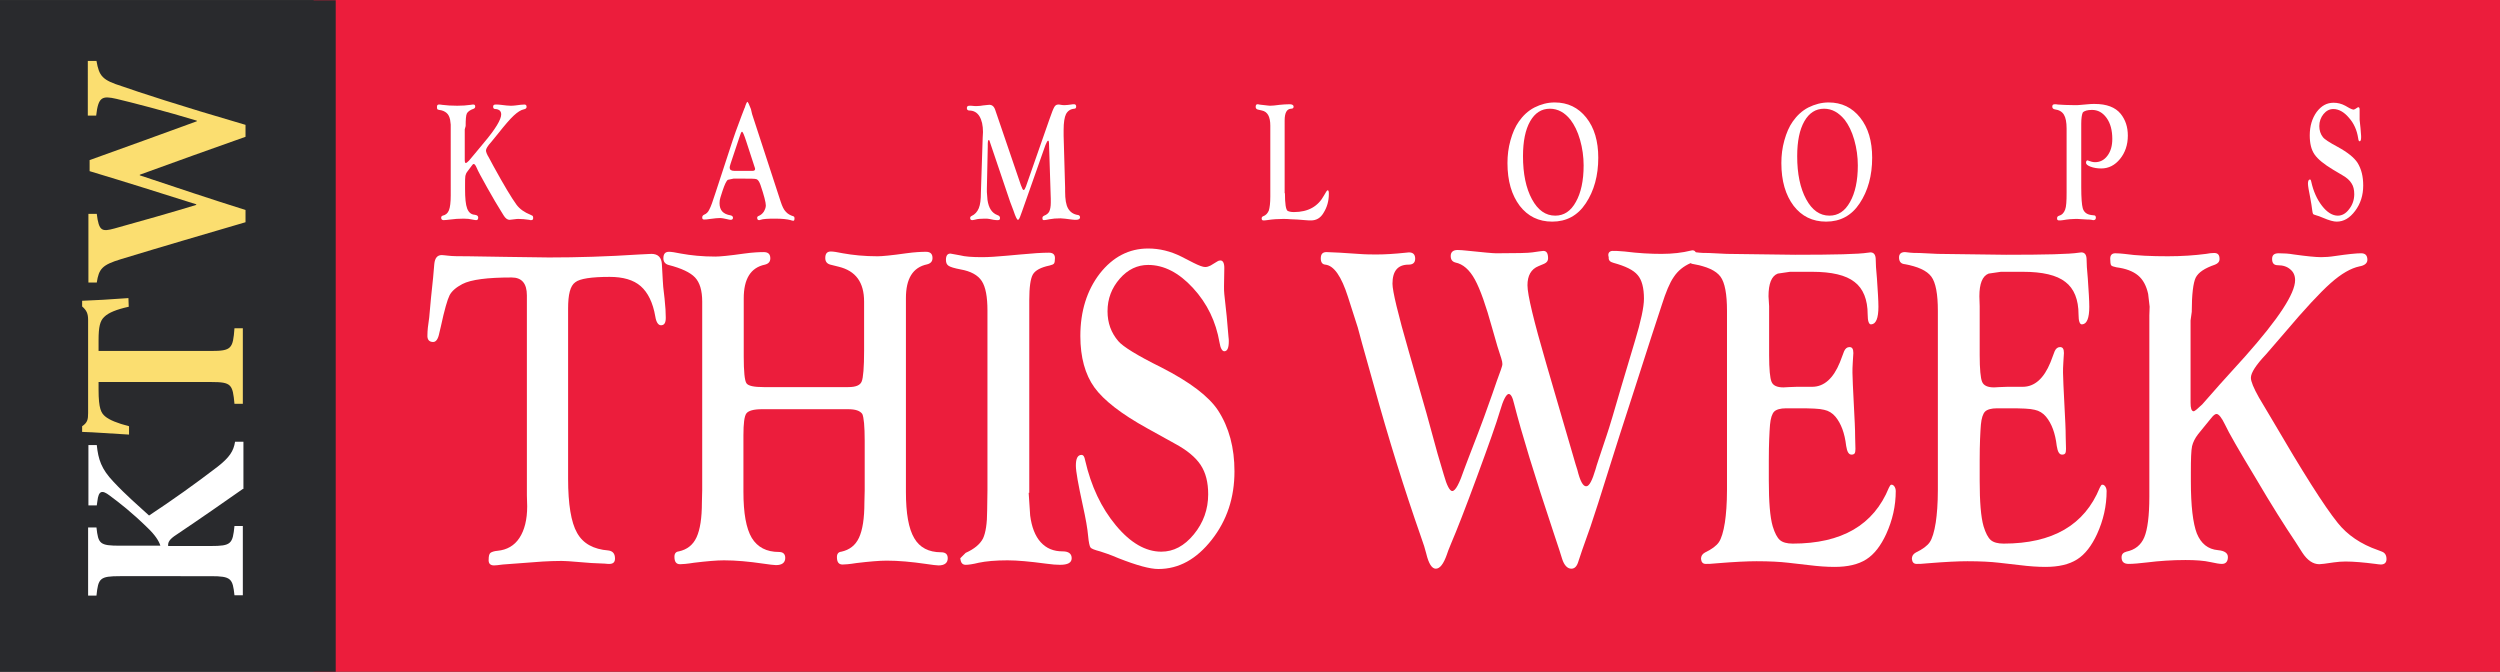
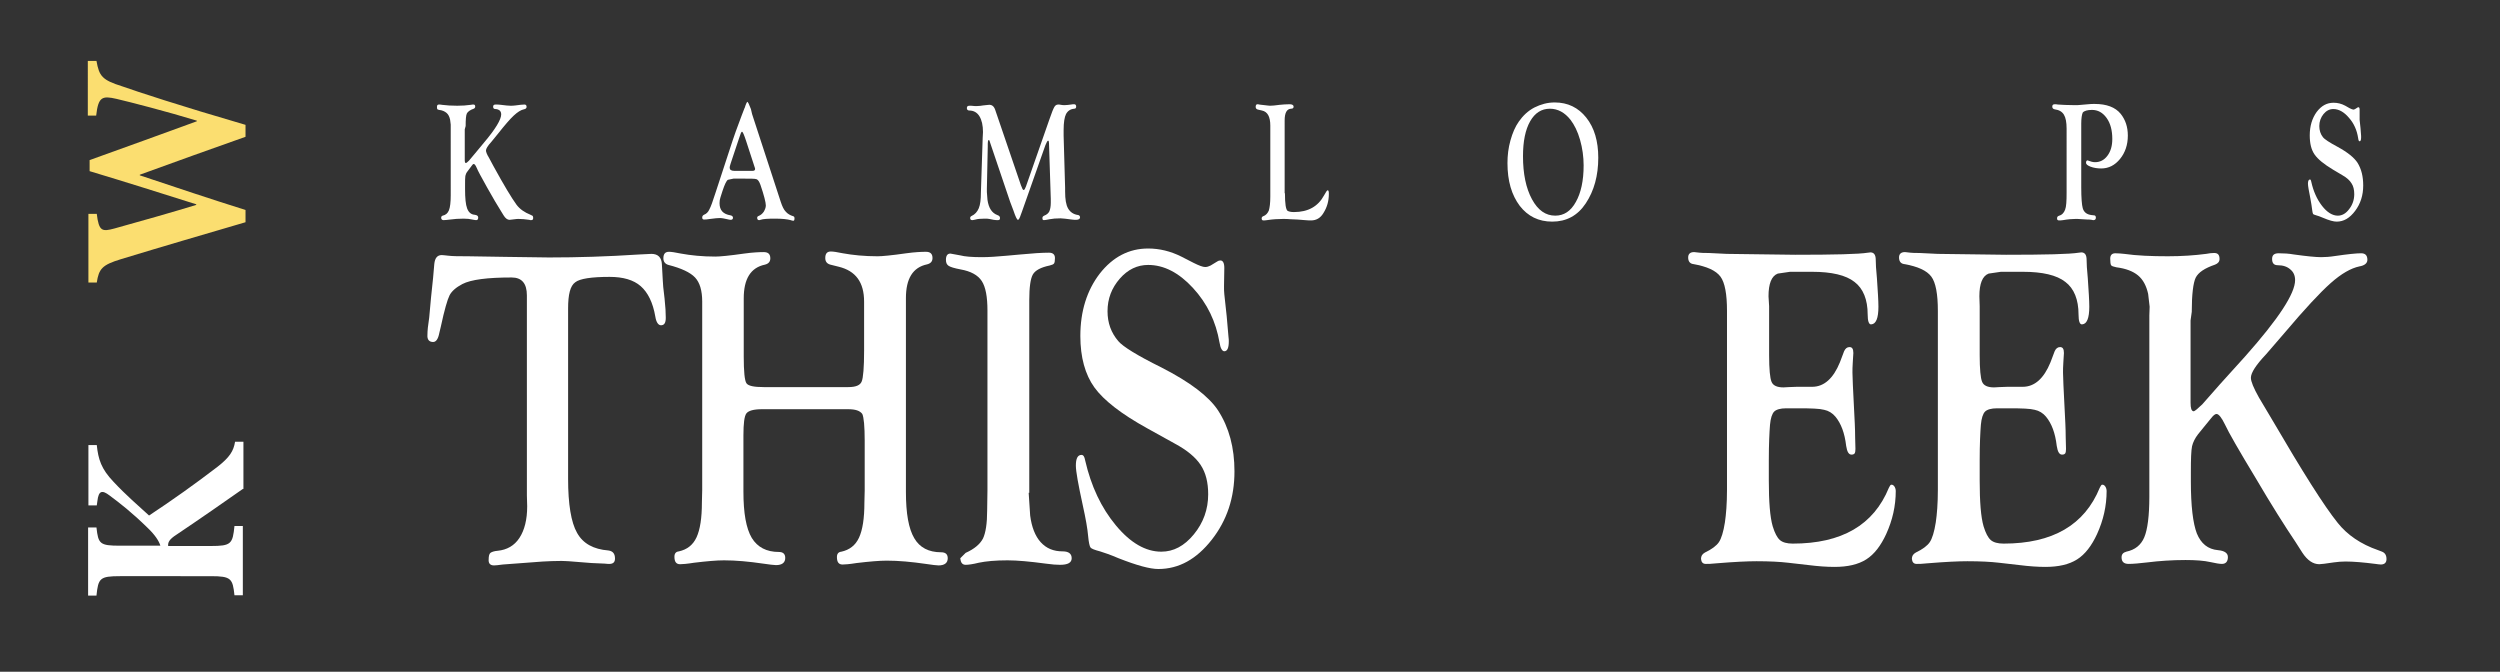
<svg xmlns="http://www.w3.org/2000/svg" version="1.1" id="Layer_1" x="0px" y="0px" viewBox="0 0 837 224.9" style="enable-background:new 0 0 837 224.9;" xml:space="preserve">
  <rect x="0" y="0" width="837" height="224.9" fill="#333333" stroke="none" />
  <style type="text/css">
	.st0{fill:#EC1D3C;}
	.st1{fill:#292A2D;}
	.st2{fill:#FFFFFF;}
	.st3{fill:#FBDE70;}
</style>
  <g>
-     <rect x="105" class="st0" width="732" height="224.9" />
-     <rect y="0.1" class="st1" width="112.4" height="224.9" />
    <g>
      <path class="st2" d="M81.3,163.7c-4.7,3.3-14,9.8-22.2,15.3c-2.5,1.6-2.9,2.6-2.8,3.8h14.3c6.8,0,7.3-0.7,7.9-6.7h2.8v23.2h-2.8    c-0.6-5.6-1.1-6.4-7.9-6.4H40.2c-6.8,0-7.3,0.7-7.9,6.5h-2.8v-22.8h2.8c0.6,5.5,1.1,6.1,7.9,6.1h13.5c-0.5-1.6-1.8-3.6-4.2-5.9    c-5.3-5.2-9.3-8.3-12.8-10.9c-2.5-1.9-3.7-1.7-4.1,1.9l-0.2,1.4h-2.8v-20.2h2.8c0.5,4.8,1.5,8,5.6,12.3c4.3,4.6,8.1,7.8,11.9,11.3    c7.6-5,15.6-10.7,22.9-16.3c4.1-3.2,5.4-5.3,5.9-8.4h2.8V163.7z" />
-       <path class="st3" d="M43.1,102.7c-4.1,0.9-6.8,2-8.2,3.4c-1.4,1.3-1.9,3.3-1.9,7.8v3.6h37.7c6.8,0,7.3-0.8,7.8-7.6h2.8v25.3h-2.8    c-0.6-6.5-1-7.3-7.8-7.3H33v2.6c0,6.4,0.9,7.8,2.2,8.9c1.4,1.2,4.1,2.3,8,3.3v2.8c-5.8-0.3-11.6-0.8-15.7-0.9v-1.9    c1.8-1.2,2-2.3,2-4.4v-31.2c0-2.1-0.5-3.2-2-4.5v-1.9c3.3-0.1,10.4-0.5,15.5-0.9L43.1,102.7z" />
      <path class="st3" d="M32.3,20.4c0.9,5.1,1.9,6.4,8.6,8.5c5.1,1.8,19,6.4,41.3,12.9v4c-11.9,4.2-23.3,8.3-35.4,12.7v0.2    c12,4,23.9,8,35.4,11.6v4.1c-14.3,4.2-27.7,8.1-41.8,12.4c-6.2,1.9-7.3,3.2-8,7.8h-2.8v-23h2.8c0.7,5.9,1.8,6,5.9,4.9    c9.3-2.6,18.6-5.2,27.4-7.9v-0.2C54.3,64.8,42.3,61,30,57.3v-3.7c12.1-4.3,24.3-8.8,35.9-13v-0.2c-9.8-3-22.2-6.2-26.9-7.3    c-4.8-1.1-6.1-0.7-6.8,5.6h-2.8V20.4H32.3z" />
    </g>
    <g>
      <path class="st2" d="M155.6,43.3v10.2c0,0.7,0.1,1.1,0.4,1.1c0.1,0,0.5-0.3,1-0.8l2.1-2.5l2.9-3.5c3.9-4.6,5.8-7.8,5.8-9.5    c0-0.6-0.2-1-0.5-1.3c-0.4-0.3-0.9-0.5-1.5-0.5c-0.5,0-0.7-0.3-0.7-0.8c0-0.5,0.3-0.7,0.8-0.7c0.6,0,1.2,0,1.8,0.1    c1.5,0.2,2.6,0.3,3.2,0.3c0.5,0,1,0,1.7-0.1c1.4-0.2,2.4-0.3,3-0.3c0.5,0,0.7,0.3,0.7,0.8c0,0.4-0.3,0.7-0.9,0.8    c-1,0.2-2.1,0.9-3.4,2.1c-1.3,1.2-3,3.2-5.3,6.1c-1.1,1.3-1.8,2.2-2.2,2.7c-1.2,1.3-1.8,2.3-1.8,2.9c0,0.4,0.3,1.3,1,2.4l1.5,2.8    c3.5,6.4,6.1,10.7,7.7,12.9c1.1,1.5,2.7,2.6,4.7,3.4l0.4,0.2c0.4,0.1,0.5,0.4,0.5,0.9c0,0.5-0.2,0.7-0.7,0.7c-0.2,0-0.4,0-0.6-0.1    c-1.4-0.2-2.5-0.3-3.5-0.3c-0.4,0-0.9,0-1.4,0.1c-0.9,0.1-1.5,0.2-1.7,0.2c-0.7,0-1.4-0.5-2-1.5c-0.1-0.1-0.3-0.5-0.8-1.3    c-1.2-1.9-2.8-4.6-4.7-8c-1.9-3.4-3.1-5.6-3.5-6.6c-0.4-0.9-0.7-1.3-1-1.3c-0.2,0-0.4,0.2-0.6,0.5l-0.6,0.8l-0.9,1.2    c-0.4,0.5-0.6,1-0.7,1.5c-0.1,0.5-0.1,1.6-0.1,3.2v1.2c0,3,0.2,5.2,0.7,6.5c0.5,1.3,1.3,2,2.5,2.1c0.8,0.1,1.2,0.4,1.2,0.9    c0,0.6-0.2,0.9-0.7,0.9c-0.3,0-0.7-0.1-1.3-0.2c-0.8-0.2-1.7-0.3-2.9-0.3c-1.6,0-3.1,0.1-4.5,0.3c-0.9,0.1-1.6,0.2-2.2,0.2    c-0.5,0-0.8-0.3-0.8-0.8c0-0.4,0.2-0.6,0.5-0.7c1-0.2,1.7-0.8,2.1-1.8c0.4-1,0.6-2.7,0.6-5V42.8l0-1.1l-0.2-1.6    c-0.2-1-0.6-1.8-1.2-2.3c-0.6-0.5-1.4-0.9-2.5-1c-0.3-0.1-0.5-0.1-0.6-0.3c-0.1-0.1-0.1-0.4-0.1-0.8c0-0.4,0.2-0.7,0.6-0.7    c0.4,0,0.7,0,1.1,0.1c1.5,0.2,3.2,0.3,5.1,0.3c1.6,0,3.1-0.1,4.5-0.3c0.4-0.1,0.7-0.1,0.9-0.1c0.4,0,0.6,0.2,0.6,0.7    c0,0.3-0.2,0.6-0.5,0.7c-1.2,0.4-2,1-2.3,1.6c-0.3,0.6-0.4,2.1-0.4,4.2L155.6,43.3z" />
      <path class="st2" d="M251.8,38.2l9.6,29.4c0.5,1.5,1,2.6,1.7,3.3c0.6,0.7,1.5,1.2,2.5,1.5c0.3,0.1,0.4,0.3,0.4,0.8    c0,0.5-0.2,0.8-0.5,0.7c-0.2,0-0.5-0.1-0.8-0.2c-1.1-0.3-2.8-0.5-5.2-0.5c-2.4,0-4.1,0.1-4.9,0.4c-0.2,0.1-0.4,0.1-0.5,0.1    c-0.4,0-0.6-0.3-0.6-0.8c0-0.3,0.2-0.5,0.5-0.6c0.7-0.3,1.2-0.7,1.7-1.4c0.4-0.7,0.7-1.4,0.7-2.1c0-1-0.6-3.4-1.8-6.9    c-0.4-1.1-0.8-1.7-1.3-1.9c-0.5-0.2-2.1-0.2-4.8-0.2h-2.9l-1.9,0.4c-0.5,0.3-1.1,1.6-1.8,3.7l-0.7,2.2c-0.2,0.6-0.3,1.2-0.3,1.9    c0,2.4,1.2,3.7,3.7,4.1c0.5,0.1,0.8,0.4,0.8,0.8c0,0.5-0.3,0.7-0.8,0.7c-0.3,0-0.6-0.1-1.1-0.2c-0.9-0.2-1.8-0.4-2.5-0.4    c-0.7,0-1.7,0.1-3.2,0.3c-1.1,0.2-1.8,0.2-2.1,0.2c-0.4,0-0.6-0.2-0.6-0.7c0-0.4,0.2-0.7,0.6-0.9c0.8-0.3,1.4-0.9,1.8-1.8    c0.5-0.9,1.1-2.6,2-5.4l5.8-17.7c0.5-1.4,0.8-2.4,1-2.9l2-5.4l1-2.6v0.1c0.4-1.4,0.8-2.1,0.9-2.1c0.2,0,0.6,0.8,1.2,2.4    L251.8,38.2z M252.6,55.8l-2.8-8.6c-0.7-2.1-1.1-3.1-1.4-3.1c-0.2,0-0.5,0.7-0.9,2l-0.4,1.2l-2.5,7.5l-0.2,0.7    c-0.1,0.3-0.1,0.5-0.1,0.7c0,0.6,0.5,1,1.5,1h6.2c0.5,0,0.8-0.2,0.8-0.6c0-0.1,0-0.3-0.1-0.5L252.6,55.8z" />
      <path class="st2" d="M333.2,36.8l8.6,25.2c0.4,1.1,0.7,1.7,0.9,1.6c0.3,0,0.5-0.4,0.8-1.2l7.9-22.6c0.7-2.1,1.3-3.5,1.6-4    c0.3-0.5,0.7-0.8,1.3-0.8c0.2,0,0.5,0,0.9,0.1c0.4,0.1,0.8,0.1,1.3,0.1c0.6,0,1.3-0.1,2.1-0.2c0.4-0.1,0.8-0.1,1-0.1    c0.5,0,0.7,0.3,0.7,0.8c0,0.4-0.2,0.7-0.6,0.7c-1.3,0.1-2.2,0.7-2.8,1.8c-0.5,1-0.8,2.8-0.8,5.3l0,1.9l0.5,17.5l0,1.2    c0,2.6,0.3,4.5,1,5.7c0.7,1.2,1.8,2,3.4,2.2c0.4,0.1,0.6,0.4,0.6,0.8c0,0.5-0.5,0.8-1.4,0.8c-0.3,0-0.7,0-1.4-0.1    c-1.7-0.2-2.9-0.4-3.7-0.4c-1.5,0-2.7,0.1-3.7,0.3c-0.9,0.2-1.6,0.3-1.9,0.3c-0.4,0-0.5-0.2-0.5-0.7c0-0.4,0.2-0.6,0.6-0.8    c0.8-0.3,1.4-0.8,1.7-1.4c0.3-0.7,0.5-1.6,0.5-2.9c0-0.6,0-1.1,0-1.3l-0.6-18.7c0-0.5-0.1-0.8-0.3-0.8c-0.2,0-0.5,0.5-0.9,1.5    l-7.9,22.4l-0.3,0.8c-0.4,1.2-0.7,1.8-1,1.8c-0.3,0-0.8-1-1.5-3.1l-1.1-2.9l-6.8-20.1l-0.1-0.4c-0.1-0.1-0.1-0.2-0.3-0.2    c-0.2,0-0.3,0.4-0.3,1.2l0,0.9l-0.3,14.2l0,1.1l0.2,2.6c0.4,2.8,1.5,4.4,3.3,5.1c0.6,0.2,0.9,0.5,0.9,1c0,0.5-0.2,0.7-0.7,0.7    c-0.4,0-0.8,0-1.4-0.1l-1.5-0.3c-0.4-0.1-0.9-0.1-1.6-0.1c-1.3,0-2.3,0.1-3,0.3c-0.5,0.1-0.8,0.2-1.1,0.2c-0.4,0-0.7-0.2-0.7-0.7    c0-0.3,0.2-0.6,0.5-0.7c1.1-0.5,1.9-1.4,2.4-2.6c0.5-1.2,0.7-3,0.7-5.2l0.6-18.4l0.1-1.9c0-2.2-0.4-4-1.2-5.3    c-0.8-1.3-2-1.9-3.4-1.9c-0.5,0-0.8-0.3-0.8-0.8c0-0.6,0.3-0.8,0.9-0.8c0.1,0,0.3,0,0.5,0l1.2,0.1c0.2,0,0.5,0,0.9,0    c0.7,0,1.3-0.1,1.9-0.2c1-0.1,1.6-0.2,1.9-0.2C332.1,35,332.8,35.6,333.2,36.8z" />
      <path class="st2" d="M430.2,64.7c0,3.5,0.3,5.5,0.9,5.9c0.4,0.2,1,0.4,2.1,0.4c4.8,0,8.1-1.9,10.1-5.6c0.6-1.1,1-1.7,1.2-1.7    c0.3,0,0.4,0.4,0.4,1.2c0,2.4-0.6,4.5-1.8,6.4c-1,1.7-2.4,2.5-4.2,2.5c-0.4,0-1,0-2-0.1c-0.3,0-1.1-0.1-2.5-0.2l-2.3-0.1    c-0.8-0.1-1.7-0.1-2.6-0.1c-1.6,0-3.4,0.1-5.3,0.4c-0.6,0.1-1,0.1-1.2,0.1c-0.4,0-0.6-0.2-0.6-0.7c0-0.3,0.2-0.6,0.5-0.7    c0.9-0.3,1.5-1,1.9-1.9c0.3-1,0.5-2.5,0.5-4.7V42.1c0-3-0.9-4.7-2.8-5.1l-1.3-0.3c-0.5-0.1-0.8-0.4-0.8-0.9c0-0.6,0.2-0.9,0.6-0.9    c0.1,0,0.3,0,0.6,0.1c0.2,0,0.5,0.1,0.8,0.1l0.9,0.1c0.9,0.1,1.5,0.2,1.9,0.2c0.7,0,1.8-0.1,3.2-0.3c1.1-0.1,2.2-0.2,3.4-0.2    c0.8,0,1.3,0.3,1.3,0.8c0,0.5-0.3,0.7-0.9,0.7c-1.4,0.1-2.1,1.4-2.1,3.9V64.7z" />
      <path class="st2" d="M520.5,34.3c4.4,0,7.9,1.7,10.6,5.1c2.7,3.4,4,7.9,4,13.4c0,6-1.4,11.1-4.2,15.3c-2.7,4.1-6.5,6.1-11.2,6.1    c-4.6,0-8.2-1.8-10.9-5.3c-2.7-3.6-4.1-8.3-4.1-14.3c0-2.6,0.3-5.1,1-7.6c0.7-2.5,1.6-4.6,2.8-6.3c1.4-2,3.1-3.6,5.2-4.7    C515.9,34.9,518.1,34.3,520.5,34.3z M518.9,36.4c-2.8,0-5,1.4-6.6,4.2c-1.6,2.8-2.4,6.7-2.4,11.7c0,5.9,1,10.7,3,14.4    c2,3.7,4.6,5.5,7.8,5.5c2.9,0,5.2-1.5,6.9-4.6c1.7-3,2.6-7.1,2.6-12.2c0-2.9-0.4-5.8-1.2-8.6c-0.8-2.8-1.9-5-3.2-6.7    C523.9,37.7,521.6,36.4,518.9,36.4z" />
-       <path class="st2" d="M612.2,34.3c4.4,0,7.9,1.7,10.6,5.1s4,7.9,4,13.4c0,6-1.4,11.1-4.2,15.3c-2.7,4.1-6.5,6.1-11.2,6.1    c-4.6,0-8.2-1.8-10.9-5.3c-2.7-3.6-4.1-8.3-4.1-14.3c0-2.6,0.3-5.1,1-7.6c0.7-2.5,1.6-4.6,2.8-6.3c1.4-2,3.1-3.6,5.2-4.7    C607.6,34.9,609.9,34.3,612.2,34.3z M610.7,36.4c-2.8,0-5,1.4-6.6,4.2c-1.6,2.8-2.4,6.7-2.4,11.7c0,5.9,1,10.7,3,14.4    c2,3.7,4.6,5.5,7.8,5.5c2.9,0,5.2-1.5,6.9-4.6c1.7-3,2.6-7.1,2.6-12.2c0-2.9-0.4-5.8-1.2-8.6c-0.8-2.8-1.9-5-3.2-6.7    C615.6,37.7,613.4,36.4,610.7,36.4z" />
      <path class="st2" d="M696.8,41.4v21.3c0,3.6,0.2,5.9,0.5,7c0.4,1.4,1.4,2.1,2.9,2.3l0.9,0.1c0.4,0,0.6,0.3,0.6,0.8    c0,0.5-0.3,0.8-0.8,0.8c-0.1,0-0.3,0-0.6-0.1c-0.5-0.1-0.9-0.1-1.4-0.1l-3.3-0.2l-0.8,0c-1,0-2.4,0.1-4.1,0.4    c-0.6,0.1-1,0.1-1.3,0.1c-0.5,0-0.7-0.2-0.7-0.7c0-0.4,0.2-0.7,0.5-0.8c1.1-0.3,1.8-1,2.2-2.1c0.4-1,0.5-2.9,0.5-5.7V43.1    c0-2.2-0.3-3.7-0.9-4.7c-0.6-1-1.6-1.6-3.1-1.8c-0.5-0.1-0.8-0.4-0.8-0.9c0-0.6,0.3-0.8,0.9-0.8c0.2,0,0.5,0,1,0.1    c1.5,0.1,3.3,0.2,5.4,0.2c1,0,1.8,0,2.4-0.1l2.3-0.2c0.8-0.1,1.5-0.1,2.2-0.1c4,0,6.9,1.1,8.7,3.3c1.6,2,2.4,4.4,2.4,7.3    c0,3.1-0.9,5.7-2.6,7.8c-1.7,2.1-3.8,3.2-6.3,3.2c-1.4,0-2.5-0.2-3.6-0.6c-1-0.4-1.5-0.8-1.5-1.3c0-0.5,0.2-0.8,0.5-0.8    c0.1,0,0.2,0,0.3,0.1c0.8,0.3,1.5,0.5,2.2,0.5c1.7,0,3.1-0.7,4.2-2.2c1.1-1.5,1.6-3.3,1.6-5.6c0-2.8-0.6-5.2-1.9-7    c-1.3-1.8-2.9-2.7-4.9-2.7c-1.5,0-2.6,0.3-3.1,0.9C697,38.4,696.8,39.6,696.8,41.4z" />
      <path class="st2" d="M781.3,34.4c1.3,0,2.6,0.3,3.9,1l1.4,0.8c0.6,0.3,1.1,0.5,1.3,0.5c0.2,0,0.4-0.1,0.6-0.2l0.8-0.5    c0.1-0.1,0.2-0.1,0.3-0.1c0.3,0,0.4,0.3,0.4,0.9l0,2.3c0,0.4,0,0.7,0,1l0.3,2.8l0.2,2.6c0,0.2,0,0.4,0,0.6c0,0.8-0.2,1.2-0.5,1.2    c-0.3,0-0.4-0.4-0.5-1.1c-0.4-2.6-1.4-4.9-3.1-6.8c-1.6-1.9-3.4-2.9-5.2-2.9c-1.3,0-2.4,0.6-3.3,1.7c-0.9,1.1-1.4,2.5-1.4,4    c0,1.4,0.4,2.7,1.2,3.7c0.5,0.7,2.2,1.8,5,3.3c3.3,1.8,5.5,3.6,6.6,5.3c1.3,2.1,1.9,4.6,1.9,7.6c0,3.3-0.9,6.1-2.7,8.5    c-1.8,2.4-3.8,3.6-6.2,3.6c-1,0-2.5-0.4-4.6-1.3c-1-0.4-1.7-0.7-2.2-0.8c-0.6-0.2-1-0.3-1.1-0.5c-0.1-0.2-0.2-0.6-0.3-1.4    c-0.1-0.9-0.3-2.2-0.6-3.8c-0.5-2.5-0.8-4.2-0.8-4.9c0-0.9,0.2-1.4,0.7-1.4c0.2,0,0.3,0.2,0.4,0.7c0.7,3.2,1.9,5.9,3.6,8.1    c1.7,2.2,3.5,3.3,5.3,3.3c1.4,0,2.7-0.7,3.8-2.2c1.1-1.4,1.7-3.1,1.7-5c0-1.5-0.3-2.7-0.9-3.6c-0.6-1-1.6-1.9-3-2.7l-3.2-1.9    c-3-1.8-5.1-3.5-6.2-5.1c-1.1-1.6-1.6-3.7-1.6-6.4c0-3.1,0.8-5.7,2.3-7.8C777.2,35.4,779,34.4,781.3,34.4z" />
      <path class="st2" d="M190.2,103.3v57c0,8.5,1,14.6,3,18.1c2,3.6,5.5,5.5,10.5,5.9c1.5,0.2,2.2,1.1,2.2,2.7c0,1.2-0.6,1.8-1.9,1.8    c-0.3,0-0.8,0-1.5-0.1l-4.5-0.2l-7.6-0.6c-0.6,0-1.4-0.1-2.4-0.1c-2.3,0-4.4,0.1-6.3,0.2l-13.4,1c-1.4,0.2-2.4,0.3-2.9,0.3    c-1.3,0-1.9-0.7-1.8-2c0-1.1,0.2-1.9,0.6-2.2c0.4-0.3,1.2-0.6,2.4-0.7c3.1-0.3,5.6-1.7,7.3-4.3c1.7-2.6,2.6-6.1,2.6-10.6l-0.1-3.6    V98.9c0-4-1.7-6-5.1-6c-8.1,0-13.6,0.7-16.5,2.2c-2.1,1.1-3.6,2.4-4.3,3.8c-0.7,1.4-1.7,4.8-2.9,10.4l-0.5,2.1    c-0.4,2.1-1.1,3.1-2.1,3.1c-1.3,0-2-0.8-1.9-2.3c0-1.4,0.2-3.4,0.6-5.9l0.6-6.6l0.7-6.7l0.4-4.6c0.2-2,1-3,2.5-3    c0.4,0,1.1,0.1,2.1,0.2c1.6,0.2,3.8,0.2,6.7,0.2l12.4,0.2l14.7,0.2c9.5,0,19.5-0.3,30.2-1c2.1-0.1,3.5-0.2,4.1-0.2    c2.2,0,3.4,1.2,3.5,3.5l0.3,5.4c0,0.9,0.2,2.9,0.6,6.1c0.3,2.7,0.4,4.8,0.4,6.4c0,1.7-0.5,2.5-1.6,2.5c-0.9,0-1.6-1-1.9-2.9    c-0.8-4.7-2.5-8.1-4.9-10.2c-2.4-2.1-5.9-3.1-10.4-3.1c-6.1,0-10,0.6-11.5,1.8C190.9,95.7,190.2,98.6,190.2,103.3z" />
      <path class="st2" d="M283.9,137h-28.7c-2.9,0-4.6,0.5-5.3,1.4c-0.7,0.9-1,3.4-1,7.4v18.8c0,7.2,0.9,12.3,2.8,15.5    c1.9,3.1,4.9,4.7,9.1,4.7c1.4,0,2.1,0.7,2.1,2c0,1.6-1.1,2.4-3.1,2.4c-0.7,0-2.2-0.2-4.3-0.5c-4.8-0.7-9.1-1.1-13.1-1.1    c-2.5,0-5.8,0.3-10,0.8c-2.5,0.4-4,0.5-4.7,0.5c-1.3,0-1.9-0.8-1.9-2.5c0-1.1,0.5-1.7,1.5-1.8c2.7-0.6,4.7-2.1,5.9-4.7    c1.2-2.6,1.8-6.5,1.8-11.7l0.1-4.1V101c0-3.7-0.8-6.4-2.4-8.1c-1.6-1.7-4.6-3.1-8.9-4.2c-1.1-0.3-1.7-1.1-1.7-2.2    c0-1.5,0.6-2.2,1.9-2.2c0.7,0,2.1,0.2,4,0.6c3.3,0.6,7.1,1,11.5,1c1.5,0,4.7-0.3,9.6-1c2.9-0.4,5.1-0.5,6.6-0.5    c1.5,0,2.2,0.7,2.2,2.1c0,1.1-0.6,1.8-1.8,2.1c-4.8,1-7.1,4.8-7.1,11.3v19.4c0,5.1,0.3,8.1,0.9,9c0.6,0.9,2.5,1.3,5.8,1.3h28.3    c2.5,0,4-0.6,4.5-1.9c0.5-1.2,0.8-4.7,0.8-10.3V101c0-6.5-2.8-10.3-8.5-11.7l-2.8-0.7c-1.1-0.3-1.7-1-1.7-2.2    c0-1.5,0.6-2.2,1.9-2.2c0.7,0,2.1,0.2,4,0.6c3.3,0.6,7.2,1,11.6,1c1.5,0,4.7-0.3,9.6-1c2.9-0.4,5.1-0.5,6.6-0.5    c1.5,0,2.2,0.7,2.2,2.1c0,1.1-0.6,1.8-1.8,2.1c-4.8,1-7.1,4.8-7.1,11.3v64.9c0,7.2,0.9,12.3,2.8,15.5c1.8,3.1,4.8,4.7,9,4.7    c1.5,0,2.2,0.7,2.2,2c0,1.6-1.1,2.4-3.1,2.4c-0.7,0-2.1-0.2-4.2-0.5c-4.8-0.7-9.2-1.1-13.1-1.1c-2.5,0-5.9,0.3-10.1,0.8    c-2.5,0.4-4,0.5-4.7,0.5c-1.3,0-1.9-0.8-1.9-2.5c0-1.1,0.5-1.7,1.5-1.8c2.7-0.6,4.7-2.1,5.9-4.7c1.2-2.6,1.8-6.5,1.8-11.7l0.1-4.1    v-16.6c0-4.9-0.3-7.9-0.8-9C287.9,137.5,286.4,137,283.9,137z" />
      <path class="st2" d="M344.4,165l0.5,7.6c0.5,3.9,1.7,6.9,3.5,8.9c1.9,2.1,4.3,3.1,7.4,3.1c2,0,3,0.8,3,2.3c0,1.5-1.3,2.2-3.9,2.2    c-1.1,0-2.7-0.1-4.8-0.4c-5.2-0.7-9.5-1.1-12.8-1.1c-4,0-7.2,0.3-9.6,0.8c-2,0.5-3.5,0.7-4.4,0.7c-0.9,0-1.5-0.5-1.7-1.6l-0.1-0.6    l1.8-1.8c2.9-1.3,4.8-2.9,5.8-4.8c0.9-1.9,1.4-5,1.4-9.4l0.1-6.7V104c0-4.6-0.6-7.9-1.9-9.9c-1.3-2-3.7-3.3-7.1-3.9    c-2.1-0.4-3.4-0.8-4-1.2c-0.6-0.4-0.9-1-0.9-2c0-1.4,0.5-2.1,1.5-2.1c0.7,0.1,1.8,0.3,3.3,0.6c1.5,0.4,3.9,0.6,7.3,0.6    c2.3,0,5.1-0.2,8.4-0.5l4.4-0.4c4.2-0.4,7.3-0.6,9.6-0.6c1.3,0,2,0.6,2,1.8c0,0.9-0.1,1.5-0.3,1.8c-0.2,0.3-0.7,0.5-1.5,0.7    c-2.9,0.6-4.8,1.6-5.6,3c-0.8,1.4-1.2,4.3-1.2,8.6V165z" />
      <path class="st2" d="M384.4,83.2c3.8,0,7.5,0.9,11.1,2.7l4.1,2.1c1.8,0.9,3.1,1.4,3.9,1.4c0.6,0,1.2-0.2,1.8-0.5l2.3-1.4    c0.3-0.2,0.6-0.3,1-0.3c0.8,0,1.3,0.8,1.3,2.5l-0.1,6.1c0,1,0,1.9,0.1,2.7l0.8,7.4l0.6,6.9c0.1,0.6,0.1,1.1,0.1,1.5    c0,2.2-0.5,3.3-1.5,3.3c-0.7,0-1.3-1-1.6-2.9c-1.2-7-4.1-13.1-8.9-18.3c-4.7-5.1-9.7-7.7-15-7.7c-3.6,0-6.8,1.5-9.5,4.6    c-2.7,3.1-4.1,6.7-4.1,10.9c0,3.9,1.2,7.2,3.6,10c1.5,1.8,6.3,4.8,14.4,8.8c9.6,4.9,15.9,9.7,19,14.4c3.7,5.7,5.5,12.5,5.5,20.4    c0,8.8-2.5,16.4-7.6,22.9c-5.1,6.5-11,9.8-17.9,9.8c-2.8,0-7.2-1.2-13.3-3.6c-2.8-1.2-4.9-1.9-6.2-2.3c-1.9-0.5-2.9-0.9-3.2-1.3    c-0.3-0.4-0.6-1.7-0.8-3.9c-0.2-2.4-0.8-5.8-1.8-10.3c-1.5-6.9-2.3-11.3-2.3-13.2c0-2.4,0.6-3.6,1.9-3.6c0.6,0,1,0.6,1.2,1.8    c2,8.7,5.4,15.9,10.3,21.8c4.9,5.9,10,8.8,15.2,8.8c4.1,0,7.7-1.9,10.9-5.8c3.2-3.9,4.8-8.4,4.8-13.4c0-4-0.8-7.2-2.5-9.8    c-1.7-2.6-4.6-5-8.7-7.2l-9.2-5.1c-8.7-4.8-14.6-9.4-17.7-13.7c-3.1-4.3-4.7-10.1-4.7-17.2c0-8.3,2.2-15.3,6.5-20.9    C372.6,86,378,83.2,384.4,83.2z" />
-       <path class="st2" d="M539.8,84c0.9,0,2.2,0,4.1,0.2c4.7,0.6,8.8,0.8,12.4,0.8c3.7,0,7-0.4,9.8-1.1l0.5-0.1c0.9,0,1.3,0.6,1.3,1.8    c0,1.1-0.6,2-1.9,2.5c-2.3,1-4.2,2.5-5.6,4.6c-1.4,2-2.7,5.2-4,9.3l-3.6,11l-5.5,17.1c-4.2,13-6.8,21-7.7,24    c-3.7,11.9-6.1,19.3-7.1,22.2c-2.3,6.4-3.6,10.2-4,11.5c-0.5,1.8-1.3,2.6-2.4,2.6c-1.3,0-2.4-1.1-3.1-3.3    c-0.2-0.8-1.2-3.8-2.9-8.9c-6.3-18.9-10.7-33.3-13.2-43.1c-0.5-2.2-1.1-3.2-1.8-3.2c-0.8,0.1-1.8,1.9-2.9,5.7    c-1.2,4.1-3.8,11.4-7.7,22c-3.9,10.6-6.8,18-8.6,22.2c-0.8,1.9-1.3,3.2-1.5,3.9c-1.1,3.1-2.3,4.7-3.7,4.7c-1.3,0-2.4-1.7-3.2-5.1    c-0.3-1.3-0.9-3.2-1.8-5.7c-5.5-15.7-10.8-32.7-15.8-50.8c-3.4-12.1-5.2-18.5-5.3-19.1l-3.3-10.3c-2.2-6.9-4.7-10.5-7.6-10.8    c-1-0.1-1.5-0.8-1.5-2.1c0-1.4,0.6-2.1,1.9-2.1c0.3,0,1.8,0.1,4.5,0.2l6.1,0.4c2.5,0.2,4.6,0.2,6.2,0.2c2.8,0,6-0.2,9.8-0.6l1-0.1    c1.4,0,2.1,0.7,2.1,2.1c0,1.3-0.7,2-2.2,2c-3.6,0-5.4,2.1-5.4,6.4c0,2.4,1.8,10,5.5,22.8l5.9,20.6l3.7,13.5l2.1,7.1    c1,3.6,2,5.4,2.8,5.4c1.1,0,2.4-2.5,4.1-7.5c0.1-0.4,1.7-4.4,4.6-12c1-2.6,2.6-6.9,4.7-12.9c1.1-3.3,2.1-6,2.9-8.2    c0.3-0.9,0.5-1.5,0.5-1.9c0-0.5-0.1-1.1-0.4-2c-0.7-2-1.7-5.3-3-10c-2.1-7.6-4-13-5.8-16.3c-1.8-3.3-4-5.2-6.5-5.7    c-1.1-0.3-1.6-1-1.6-2.2c0-1.3,0.8-2,2.3-2c0.9,0,1.9,0.1,2.9,0.2c5.7,0.6,9,0.9,10,0.9c6.9,0,10.9-0.1,12.1-0.3    c1.8-0.3,3-0.4,3.7-0.5c1.1,0,1.6,0.8,1.6,2.5c0,0.8-0.4,1.4-1.3,1.8l-1.9,0.8c-2.5,1-3.7,3.2-3.7,6.4c0,3.2,2.1,11.9,6.3,26.3    l6.3,21.6l2.6,8.9c0.7,2.5,1.2,4.1,1.5,5c0.9,3.7,1.9,5.6,3,5.5c1,0,2-2,3.1-5.7c0.2-0.9,1.5-4.7,3.7-11.3c1-2.9,2.6-8.4,4.9-16.3    c1.2-4,2.7-9.1,4.6-15.4c2-6.6,3-11.3,3-14.1c0-3.6-0.7-6.3-2.1-7.9c-1.4-1.7-4.1-3-8.1-4.1c-1.2-0.3-1.7-0.9-1.6-1.9    C538.2,84.9,538.7,84.1,539.8,84z" />
      <path class="st2" d="M592.3,102.5v16.4c0,4.7,0.3,7.7,0.8,8.9c0.5,1.3,1.9,1.9,4,1.9l1.8-0.1l2.7-0.1h5.1c4,0,7.1-2.8,9.3-8.2    l1.4-3.7c0.4-0.9,1-1.4,1.8-1.4c0.9,0,1.3,0.6,1.3,2c0,0.4-0.1,1.5-0.2,3.3c-0.1,1.3-0.1,2.4-0.1,3.3c0,1.6,0.2,5.4,0.5,11.4    c0.2,3.9,0.4,7.3,0.4,10.2l0.1,3.9c0,0.7-0.1,1.2-0.2,1.4c-0.2,0.3-0.5,0.5-1,0.5c-1,0.1-1.6-0.9-1.9-2.9    c-0.5-4.3-1.7-7.5-3.6-9.8c-1-1.2-2.3-2-3.8-2.3c-1.5-0.4-4.3-0.5-8.5-0.5H598c-1.9,0-3.3,0.4-4,1.1c-0.7,0.7-1.2,2.2-1.4,4.4    c-0.2,2.5-0.4,6.5-0.4,11.9v6.8c0,7.1,0.4,12.2,1.3,15.3c0.7,2.3,1.5,3.8,2.4,4.6c0.9,0.8,2.4,1.2,4.3,1.2    c16.4,0,27.1-6.2,32.2-18.7c0.3-0.6,0.5-0.9,0.7-1c0.4-0.1,0.8,0.1,1.1,0.5c0.3,0.4,0.5,1,0.5,1.6c0,5-1.1,9.8-3.2,14.4    c-1.8,3.9-4,6.8-6.7,8.5c-2.7,1.7-6.2,2.5-10.6,2.5c-2.6,0-5.4-0.2-8.6-0.6l-7-0.8c-2.6-0.3-6.1-0.5-10.5-0.5    c-2.9,0-7.4,0.2-13.4,0.7c-1.7,0.2-2.8,0.2-3.6,0.2c-1,0-1.5-0.6-1.6-1.7c0-0.9,0.4-1.6,1.3-2.1c2.3-1.1,3.9-2.3,4.7-3.5    c0.8-1.2,1.5-3.4,2-6.6c0.4-2.7,0.7-6.3,0.7-10.9v-59.9c0-5.6-0.7-9.5-2.2-11.5c-1.5-2-4.5-3.4-9.2-4.2c-1.1-0.2-1.6-1-1.6-2.2    c0-1.2,0.7-1.8,2-1.8c0.3,0,0.9,0.1,1.8,0.2c0.7,0.1,1.7,0.1,3,0.1l6.1,0.3l22.9,0.3c13.2,0,21.3-0.2,24.4-0.7    c0.3,0,0.6-0.1,0.8-0.1c1.2,0,1.8,0.8,1.8,2.5c0,1.2,0.1,3.2,0.4,6.2c0.3,4.4,0.5,7.5,0.5,9.5c0,3.8-0.8,5.8-2.4,5.9    c-0.8,0.1-1.2-1.1-1.2-3.3c0-5-1.5-8.7-4.4-10.9c-2.9-2.3-7.7-3.4-14.2-3.4h-7.4l-4.1,0.6c-2.1,0.8-3.1,3.4-3.1,7.6L592.3,102.5z" />
      <path class="st2" d="M662.8,102.5v16.4c0,4.7,0.3,7.7,0.8,8.9c0.5,1.3,1.9,1.9,4,1.9l1.8-0.1l2.7-0.1h5.1c4,0,7.1-2.8,9.3-8.2    l1.4-3.7c0.4-0.9,1-1.4,1.8-1.4c0.9,0,1.3,0.6,1.3,2c0,0.4-0.1,1.5-0.2,3.3c-0.1,1.3-0.1,2.4-0.1,3.3c0,1.6,0.2,5.4,0.5,11.4    c0.2,3.9,0.4,7.3,0.4,10.2l0.1,3.9c0,0.7-0.1,1.2-0.2,1.4c-0.2,0.3-0.5,0.5-1,0.5c-1,0.1-1.6-0.9-1.9-2.9    c-0.5-4.3-1.7-7.5-3.6-9.8c-1-1.2-2.3-2-3.8-2.3c-1.5-0.4-4.3-0.5-8.5-0.5h-4.1c-1.9,0-3.3,0.4-4,1.1c-0.7,0.7-1.2,2.2-1.4,4.4    c-0.2,2.5-0.4,6.5-0.4,11.9v6.8c0,7.1,0.4,12.2,1.3,15.3c0.7,2.3,1.5,3.8,2.4,4.6c0.9,0.8,2.4,1.2,4.3,1.2    c16.4,0,27.1-6.2,32.2-18.7c0.3-0.6,0.5-0.9,0.7-1c0.4-0.1,0.8,0.1,1.1,0.5c0.3,0.4,0.5,1,0.5,1.6c0,5-1.1,9.8-3.2,14.4    c-1.8,3.9-4,6.8-6.7,8.5c-2.7,1.7-6.2,2.5-10.6,2.5c-2.6,0-5.4-0.2-8.6-0.6l-7-0.8c-2.6-0.3-6.1-0.5-10.5-0.5    c-2.9,0-7.4,0.2-13.4,0.7c-1.7,0.2-2.8,0.2-3.6,0.2c-1,0-1.5-0.6-1.6-1.7c0-0.9,0.4-1.6,1.3-2.1c2.3-1.1,3.9-2.3,4.7-3.5    c0.8-1.2,1.5-3.4,2-6.6c0.4-2.7,0.7-6.3,0.7-10.9v-59.9c0-5.6-0.7-9.5-2.2-11.5c-1.5-2-4.5-3.4-9.2-4.2c-1.1-0.2-1.6-1-1.6-2.2    c0-1.2,0.7-1.8,2-1.8c0.3,0,0.9,0.1,1.8,0.2c0.7,0.1,1.7,0.1,3,0.1l6.1,0.3l22.9,0.3c13.2,0,21.3-0.2,24.4-0.7    c0.3,0,0.6-0.1,0.8-0.1c1.2,0,1.8,0.8,1.8,2.5c0,1.2,0.1,3.2,0.4,6.2c0.3,4.4,0.5,7.5,0.5,9.5c0,3.8-0.8,5.8-2.4,5.9    c-0.8,0.1-1.2-1.1-1.2-3.3c0-5-1.5-8.7-4.4-10.9c-2.9-2.3-7.7-3.4-14.2-3.4h-7.4l-4.1,0.6c-2.1,0.8-3.1,3.4-3.1,7.6L662.8,102.5z" />
      <path class="st2" d="M733.4,107.3v27.5c0,1.9,0.3,2.8,1,2.9c0.4,0,1.3-0.8,2.9-2.3l5.9-6.7l8.5-9.4c11.1-12.5,16.7-21,16.7-25.5    c0-1.5-0.5-2.7-1.6-3.6c-1-0.9-2.4-1.4-4.2-1.4c-1.3,0-1.9-0.7-1.9-2.1c0-1.3,0.7-1.9,2.2-1.9c1.7,0,3.4,0.1,5.1,0.4    c4.3,0.6,7.4,0.9,9.1,0.9c1.3,0,2.9-0.1,4.8-0.4c4.1-0.6,7-0.9,8.6-0.9c1.4,0,2.1,0.7,2.1,2.2c0,1.1-0.9,1.9-2.7,2.2    c-2.8,0.6-6,2.4-9.6,5.6c-3.6,3.2-8.7,8.7-15.3,16.5c-3.1,3.6-5.2,6-6.3,7.3c-3.4,3.6-5.1,6.2-5.1,7.9c0,1.2,0.9,3.4,2.7,6.6    l4.4,7.4c10.1,17.3,17.4,28.9,22,34.6c3.2,4,7.7,7.1,13.5,9.1l1.3,0.5c1,0.4,1.5,1.2,1.5,2.5c0,1.2-0.7,1.8-1.9,1.8    c-0.4,0-1-0.1-1.8-0.2c-3.9-0.5-7.3-0.8-10-0.8c-1.3,0-2.6,0.1-4,0.3c-2.6,0.4-4.2,0.6-4.8,0.6c-2.1,0-4-1.3-5.7-3.9    c-0.2-0.3-0.9-1.4-2.3-3.6c-3.5-5.2-8-12.3-13.4-21.5c-5.5-9.1-8.9-15-10.2-17.8c-1.1-2.3-2.1-3.5-2.8-3.5c-0.5,0-1.1,0.5-1.8,1.4    l-1.8,2.2l-2.6,3.2c-1,1.3-1.7,2.7-2,4c-0.3,1.4-0.4,4.3-0.4,8.6v3.2c0,8.2,0.7,14,2,17.4c1.4,3.4,3.7,5.3,7.1,5.6    c2.2,0.2,3.3,1,3.3,2.3c0,1.5-0.7,2.3-2,2.3c-0.8,0-2-0.2-3.8-0.6c-2.2-0.5-5-0.7-8.4-0.7c-4.5,0-8.8,0.3-12.8,0.8    c-2.6,0.3-4.7,0.5-6.2,0.5c-1.6,0-2.4-0.7-2.4-2.2c0-1,0.5-1.6,1.6-1.9c2.9-0.6,4.9-2.2,6-4.8c1.1-2.6,1.7-7.2,1.7-13.6v-60.7    l0.1-2.9l-0.5-4.3c-0.6-2.7-1.7-4.8-3.4-6.2c-1.7-1.4-4.1-2.3-7.2-2.7c-1-0.2-1.6-0.4-1.8-0.7c-0.2-0.3-0.3-1.1-0.3-2.2    c0-1.2,0.6-1.8,1.7-1.8c1,0,2,0.1,3,0.2c4.2,0.6,9.1,0.8,14.6,0.8c4.7,0,9-0.3,12.8-0.8c1-0.2,1.9-0.3,2.7-0.3    c1.2,0,1.8,0.6,1.8,2c0,0.9-0.5,1.5-1.5,1.9c-3.5,1.2-5.6,2.6-6.5,4.4c-0.8,1.7-1.3,5.5-1.3,11.4L733.4,107.3z" />
    </g>
  </g>
</svg>